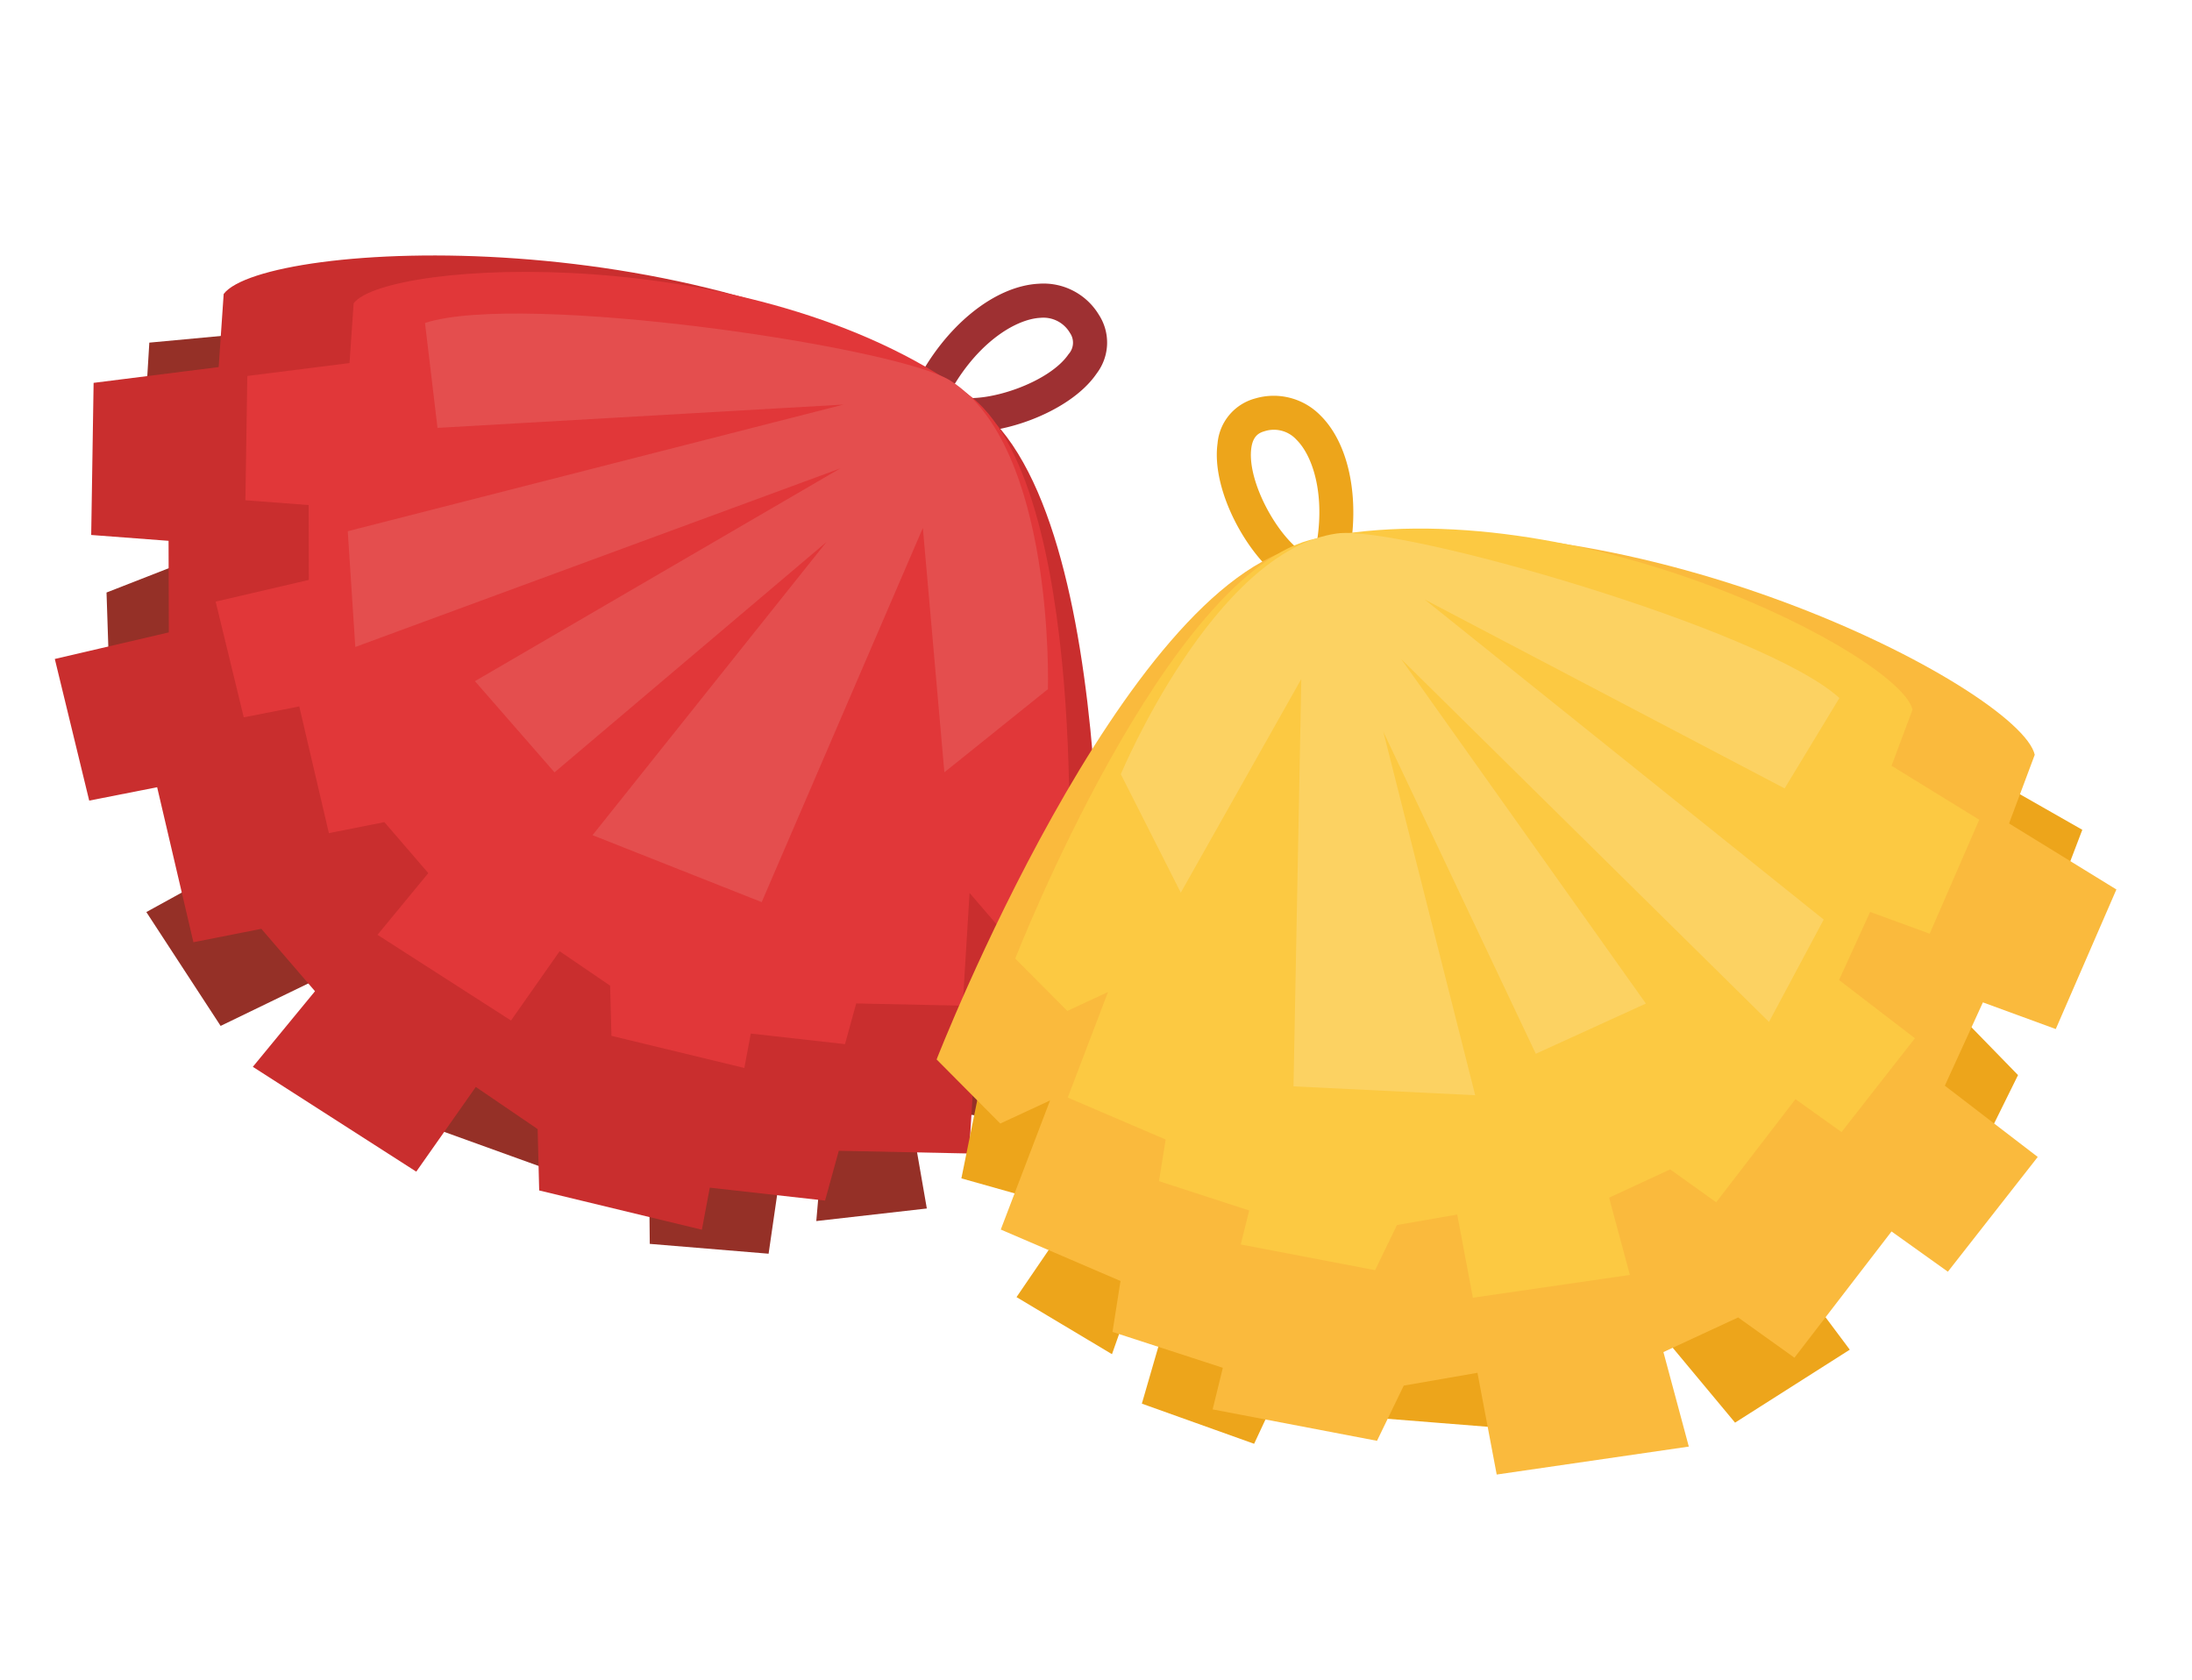
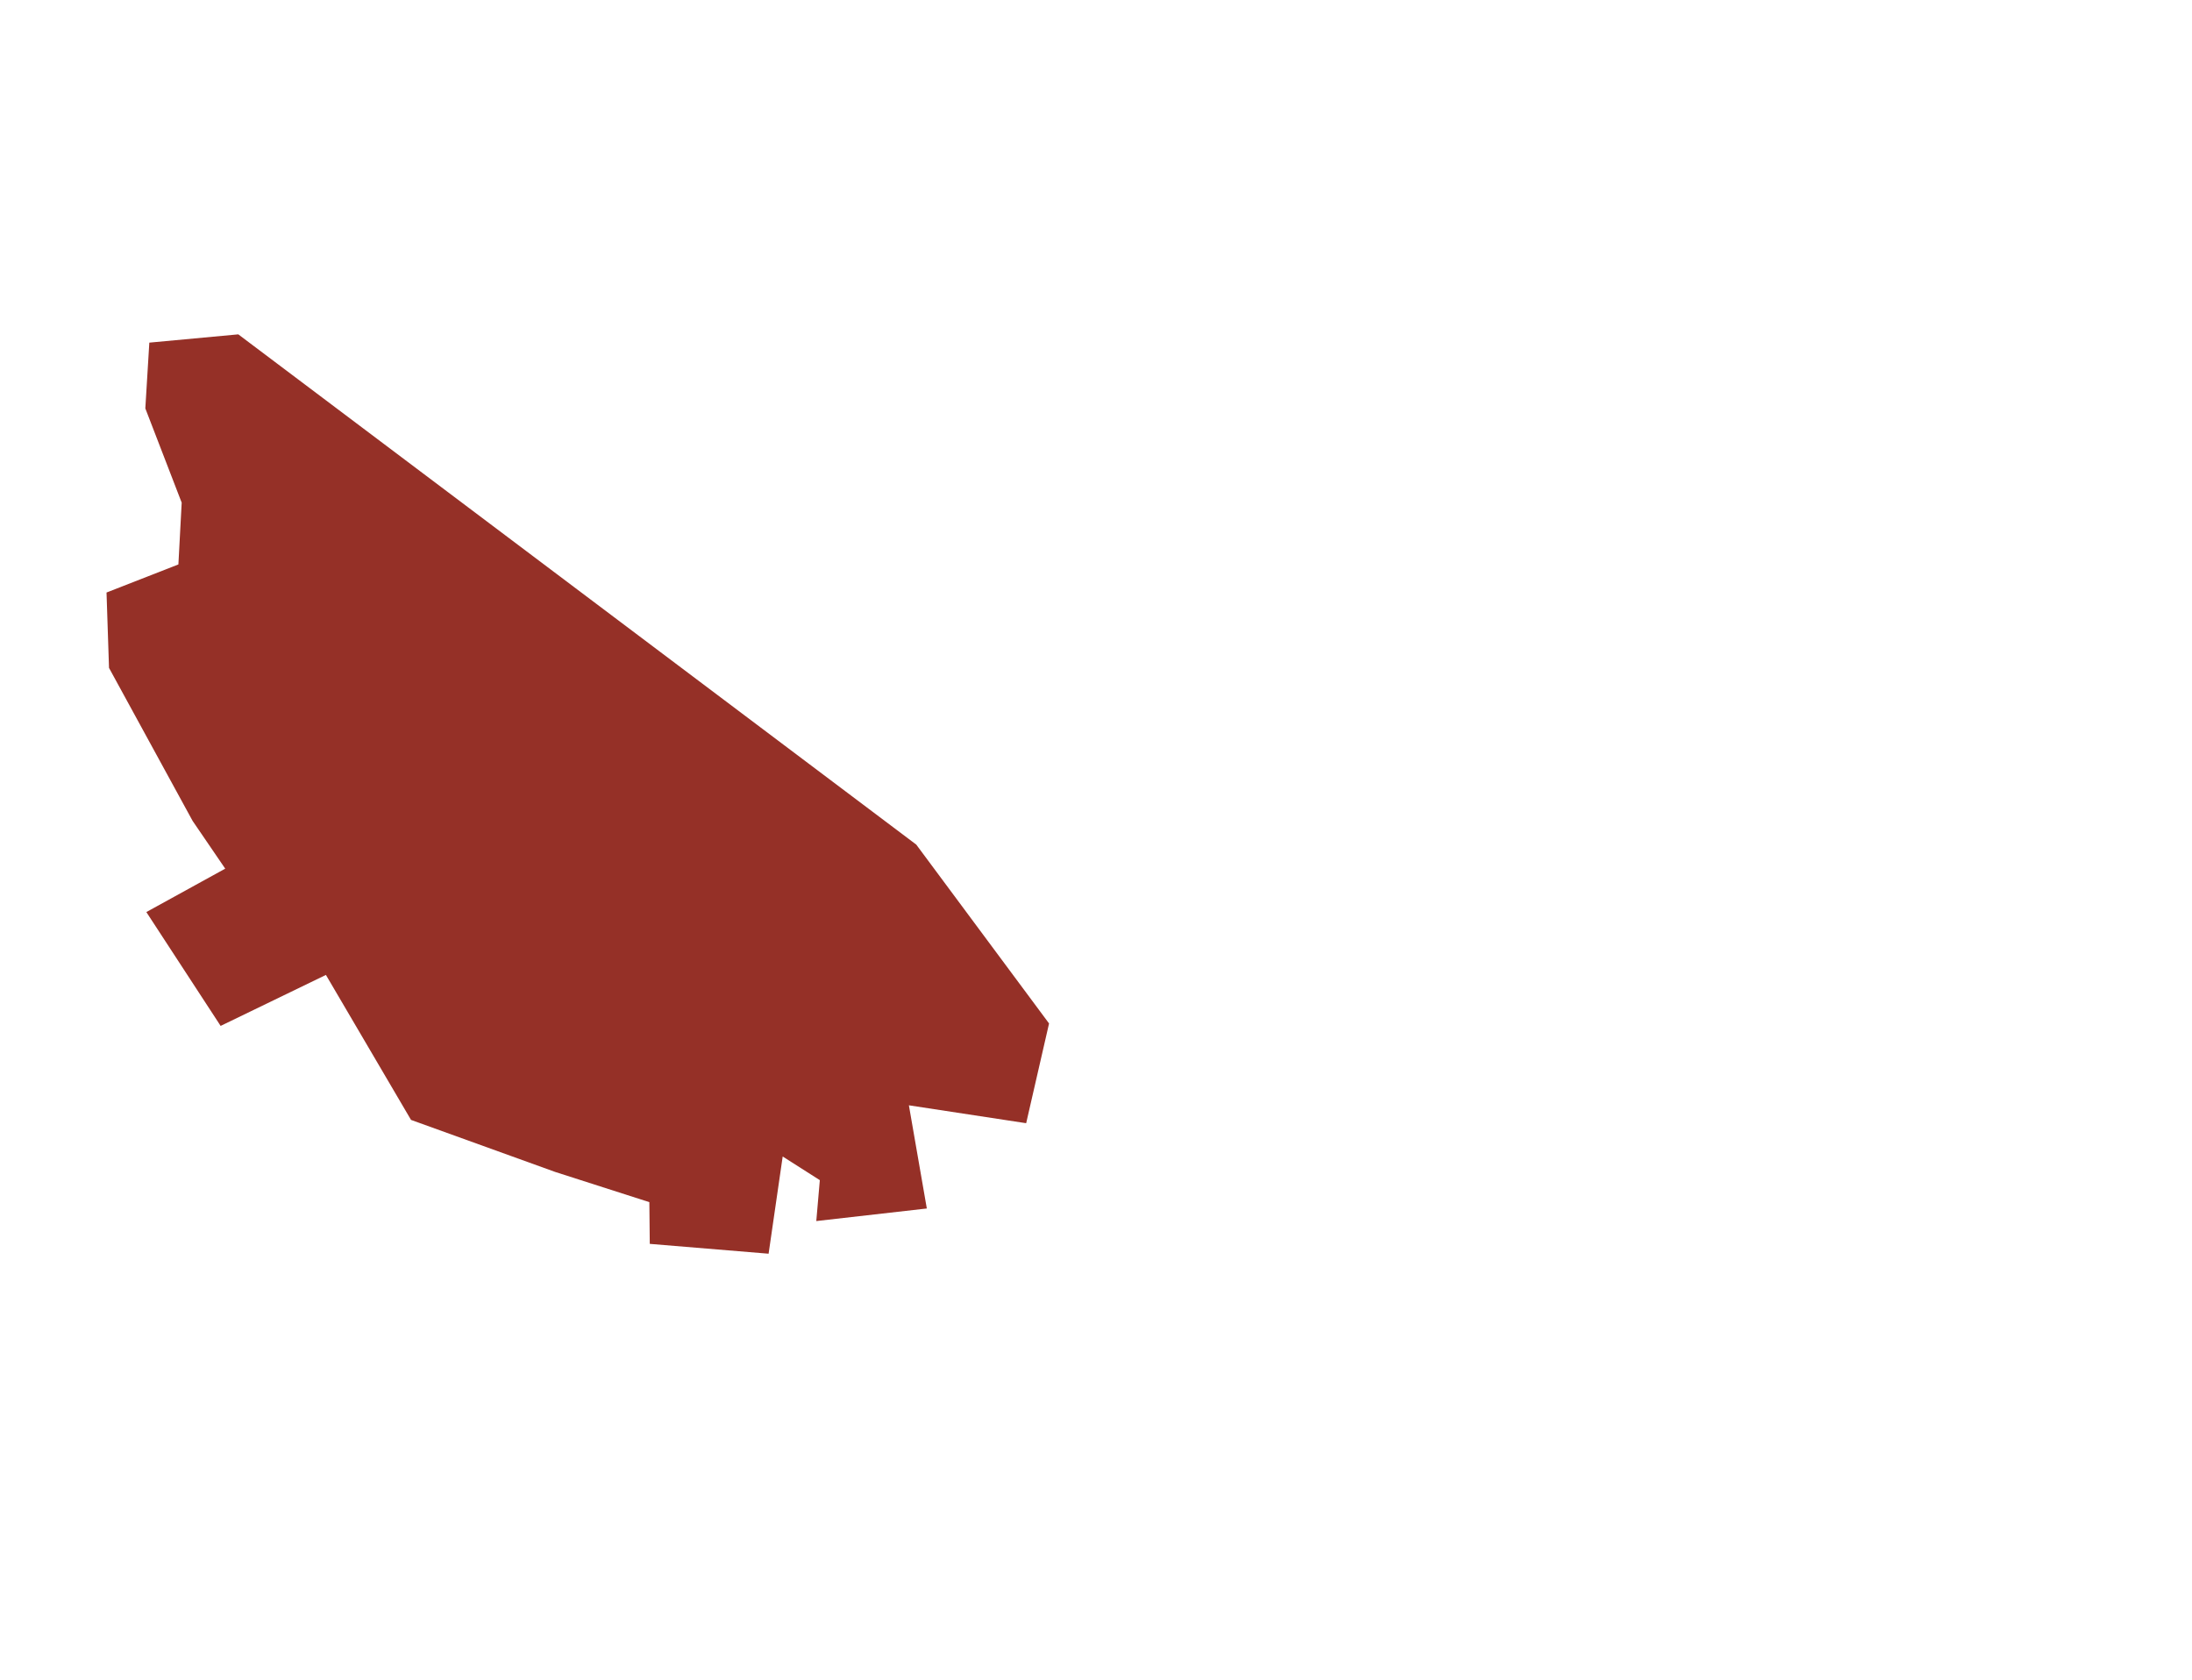
<svg xmlns="http://www.w3.org/2000/svg" width="179.472" height="137.53" viewBox="0 0 179.472 137.53">
  <defs>
    <clipPath id="clip-path">
-       <rect id="長方形_10954" data-name="長方形 10954" width="163.764" height="113.307" fill="none" />
-     </clipPath>
+       </clipPath>
  </defs>
  <g id="グループ_3627" data-name="グループ 3627" transform="translate(0 25.618) rotate(-9)">
    <path id="パス_34076" data-name="パス 34076" d="M17.444,3.178l-7.3-.47L8.978,7.975l1.733,8.088L9.654,21.017l-6.172,1.35-.764,6.127,4.8,13.442,2.026,4.281-6.935,2.5L7.159,58.875,16.326,56.1l5.025,12.814,10.991,6.054,7.229,3.649-.5,3.38,9.483,2.317,2.385-7.68,2.7,2.388-.81,3.262,9.1.4L61.8,74.111l9.255,2.949,3.128-7.772L65.735,53.123Z" transform="translate(1.551 1.609)" fill="#953027" />
    <g id="グループ_2759" data-name="グループ 2759" transform="translate(0 0)">
      <g id="グループ_2758" data-name="グループ 2758" clip-path="url(#clip-path)">
        <path id="パス_34077" data-name="パス 34077" d="M48.283,17.669l.941-2.634c2.334.834,7.5-.056,9.394-2.076a1.4,1.4,0,0,0,.387-1.7,2.512,2.512,0,0,0-2.187-1.6c-2.138-.233-5.767,1.352-8.678,5.387L45.874,13.41c3.1-4.3,7.622-6.923,11.245-6.529a5.286,5.286,0,0,1,4.45,3.265,4.175,4.175,0,0,1-.912,4.722c-2.728,2.911-9.084,3.973-12.374,2.8" transform="translate(27.264 4.066)" fill="#9e3032" />
        <path id="パス_34078" data-name="パス 34078" d="M77.645,19.894C58.95,1.3,22.295-2.466,18.331,1.333l-1.342,5.85L6.674,6.857,4.531,19.127l6.181,1.464L9.558,28,0,28.688.968,40.582l5.665-.212.947,13,5.665-.214,3.541,5.733L10.79,64.206,22.663,74.775l5.9-6.086,4.462,4.2-.662,4.981,12.653,5.26,1.18-3.3,9.156,2.522L57.1,78.5l10.5,1.888,2.452-11.045,2.361,3.823,7.245-1.513s8.785-41.015-2.014-51.758" transform="translate(0 -0.001)" fill="#c92e2e" />
-         <path id="パス_34079" data-name="パス 34079" d="M72.062,17.928C56.787,2.733,26.836-.344,23.6,2.76L22.5,7.541l-8.429-.265L12.323,17.3,17.375,18.5l-.945,6.057-7.811.561.791,9.717,4.628-.171.773,10.625,4.628-.179,2.9,4.687-4.9,4.338,9.7,8.64,4.82-4.979L35.6,61.225,35.064,65.3,45.4,69.6l.963-2.7,7.482,2.063,1.427-3.147,8.582,1.543,2-9.027,1.929,3.123,5.918-1.232S80.886,26.7,72.062,17.928" transform="translate(5.122 0.992)" fill="#e13739" />
        <path id="パス_34080" data-name="パス 34080" d="M66.884,15.373c-3.877-3.425-33.525-12.719-41.76-11.4l-.332,8.644,33.127,3.315L16.21,19.824l-.872,9.457,41.5-8.227L24.574,33.577l5.268,8.394L54.781,26.83,32.112,47.538l12.822,7.581L62.759,26.925l-1.39,20.037,9.438-5.4S74.5,22.1,66.884,15.373" transform="translate(9.116 2.285)" fill="#e44e4e" />
        <path id="パス_34081" data-name="パス 34081" d="M131.216,40.08l5.708,4.569-2.69,4.683-6.734,4.8-2.56,4.372,3.645,5.158L125.019,68.7,112.408,75.39l-4.383,1.8,3.437,6.522-10.212,4.431-4.9-8.227L84,85.986,71.8,83.044,64,80.86l-1.913,2.833-8.565-4.684,3.418-7.278-3.6-.061-1.6,2.957-6.989-5.837,5.885-6.245-8.823-4.064,2.929-7.847,17.141-6.242Z" transform="translate(24.847 23.82)" fill="#eda51b" />
        <path id="パス_34082" data-name="パス 34082" d="M69.494,29.656l-2.551-1.14c2.031-4.541,1.586-8.475.314-10.208a2.5,2.5,0,0,0-2.482-1.1c-.47.056-.992.239-1.279,1.189-.8,2.65,1.02,7.571,2.91,9.174L64.6,29.705c-2.663-2.258-4.93-8.29-3.777-12.11a4.181,4.181,0,0,1,3.627-3.158,5.351,5.351,0,0,1,5.059,2.218c2.156,2.937,2.149,8.163-.014,13" transform="translate(35.965 8.558)" fill="#eda51b" />
-         <path id="パス_34083" data-name="パス 34083" d="M77.9,22.285c26.345-1.124,55.953,20.812,56.316,26.29L131.259,53.8l7.834,6.714-6.69,10.51-5.551-3.091-4.145,6.25,6.6,6.953-8.737,8.128-4.04-3.976-9.469,8.965-4.037-3.976L96.538,92.12l.843,7.968-15.894-.2-.252-8.474-6.125.092-2.87,4.121L59.35,90.981l1.357-3.233-8.463-4.314,1.3-4.016L44.52,73.724l5.639-9.807-4.322,1.229-4.327-6S62.679,22.937,77.9,22.285" transform="translate(24.67 13.219)" fill="#faba3d" />
-         <path id="パス_34084" data-name="パス 34084" d="M76.041,22.028c21.526-.922,45.717,17,46.017,21.48l-2.415,4.271,6.4,5.488-5.467,8.582-4.537-2.527-3.386,5.11,5.389,5.681-7.138,6.647-3.3-3.252L99.87,80.831l-3.3-3.249-5.3,1.507.692,6.511-12.989-.167-.2-6.926-5.008.075-2.347,3.372-10.534-3.8L62,75.512l-6.916-3.523,1.07-3.284-7.379-4.647,4.606-8.019L49.85,57.047l-3.541-4.9s17.3-29.589,29.732-30.117" transform="translate(27.522 13.07)" fill="#fcc942" />
        <path id="パス_34085" data-name="パス 34085" d="M73.707,21.929c5.17.086,33.331,13.217,38.524,19.742l-5.588,6.607L79.949,28.386l28.175,31-5.735,7.575L77.289,32.9l15.38,31L83.123,66.55l-8.206-28,2.774,30.576-14.58-3.044,5.85-32.845L56.477,48.974,53.145,38.628s10.4-16.868,20.562-16.7" transform="translate(31.585 13.032)" fill="#fcd262" />
      </g>
    </g>
  </g>
</svg>